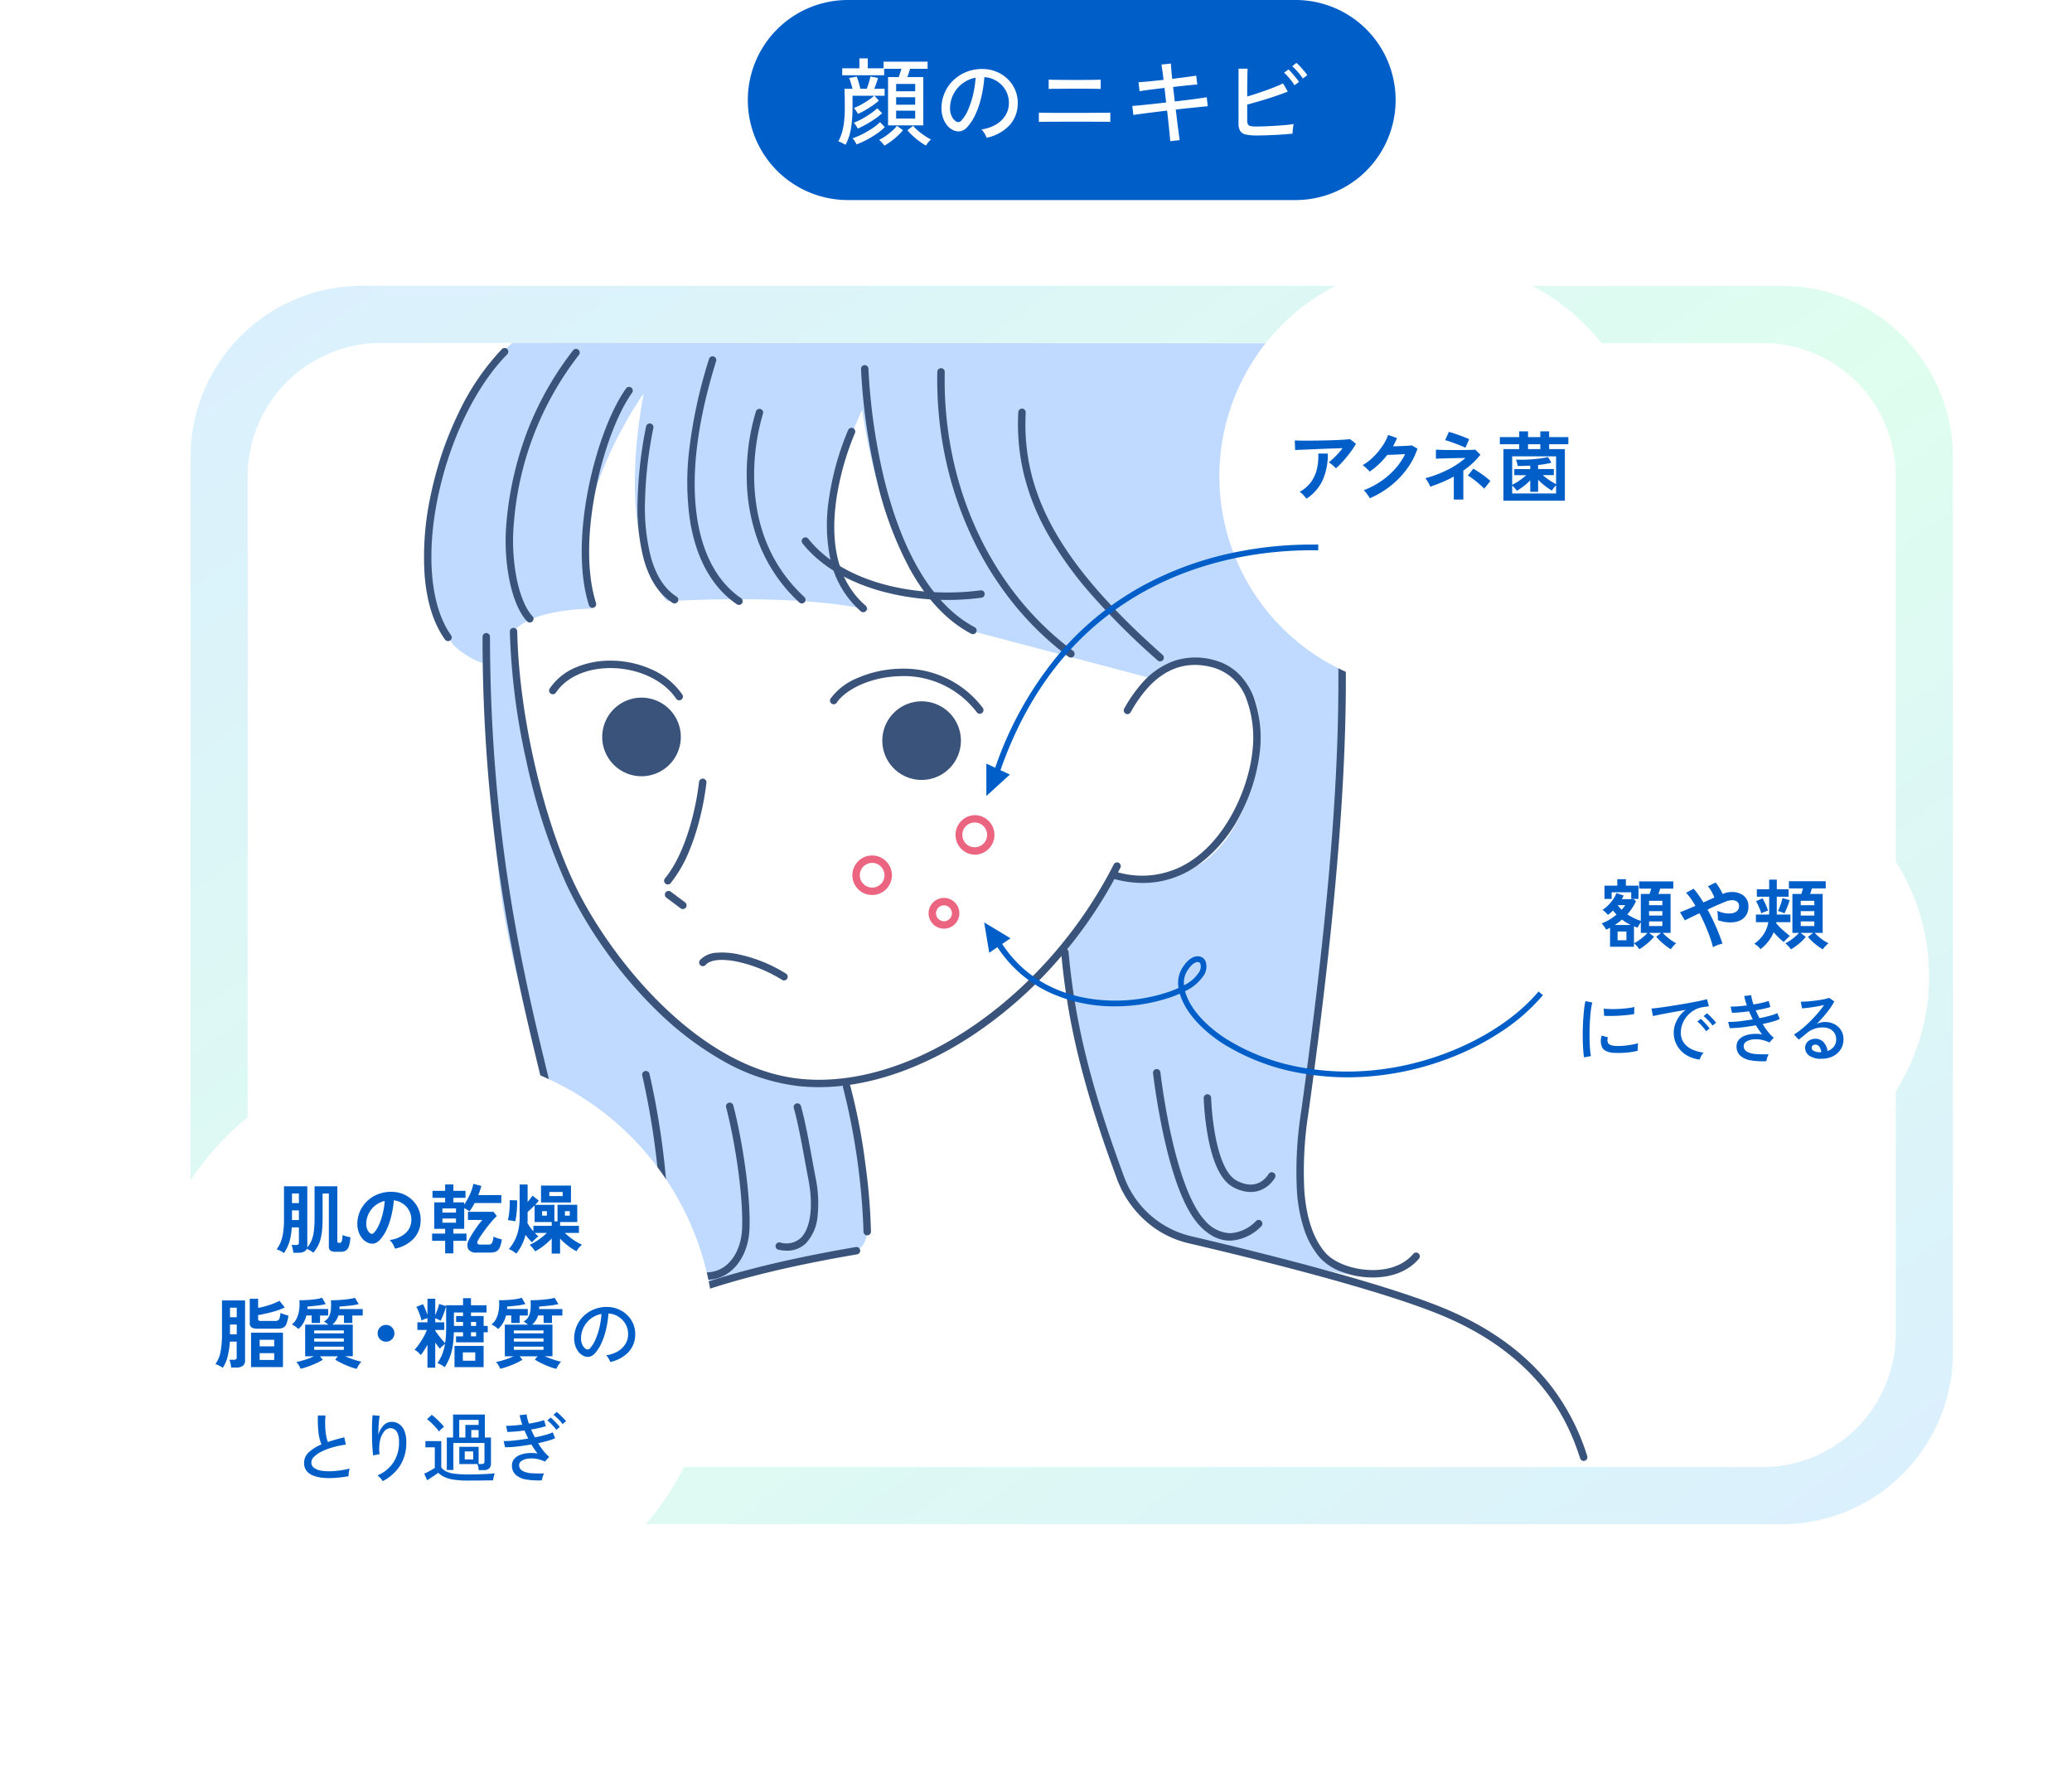
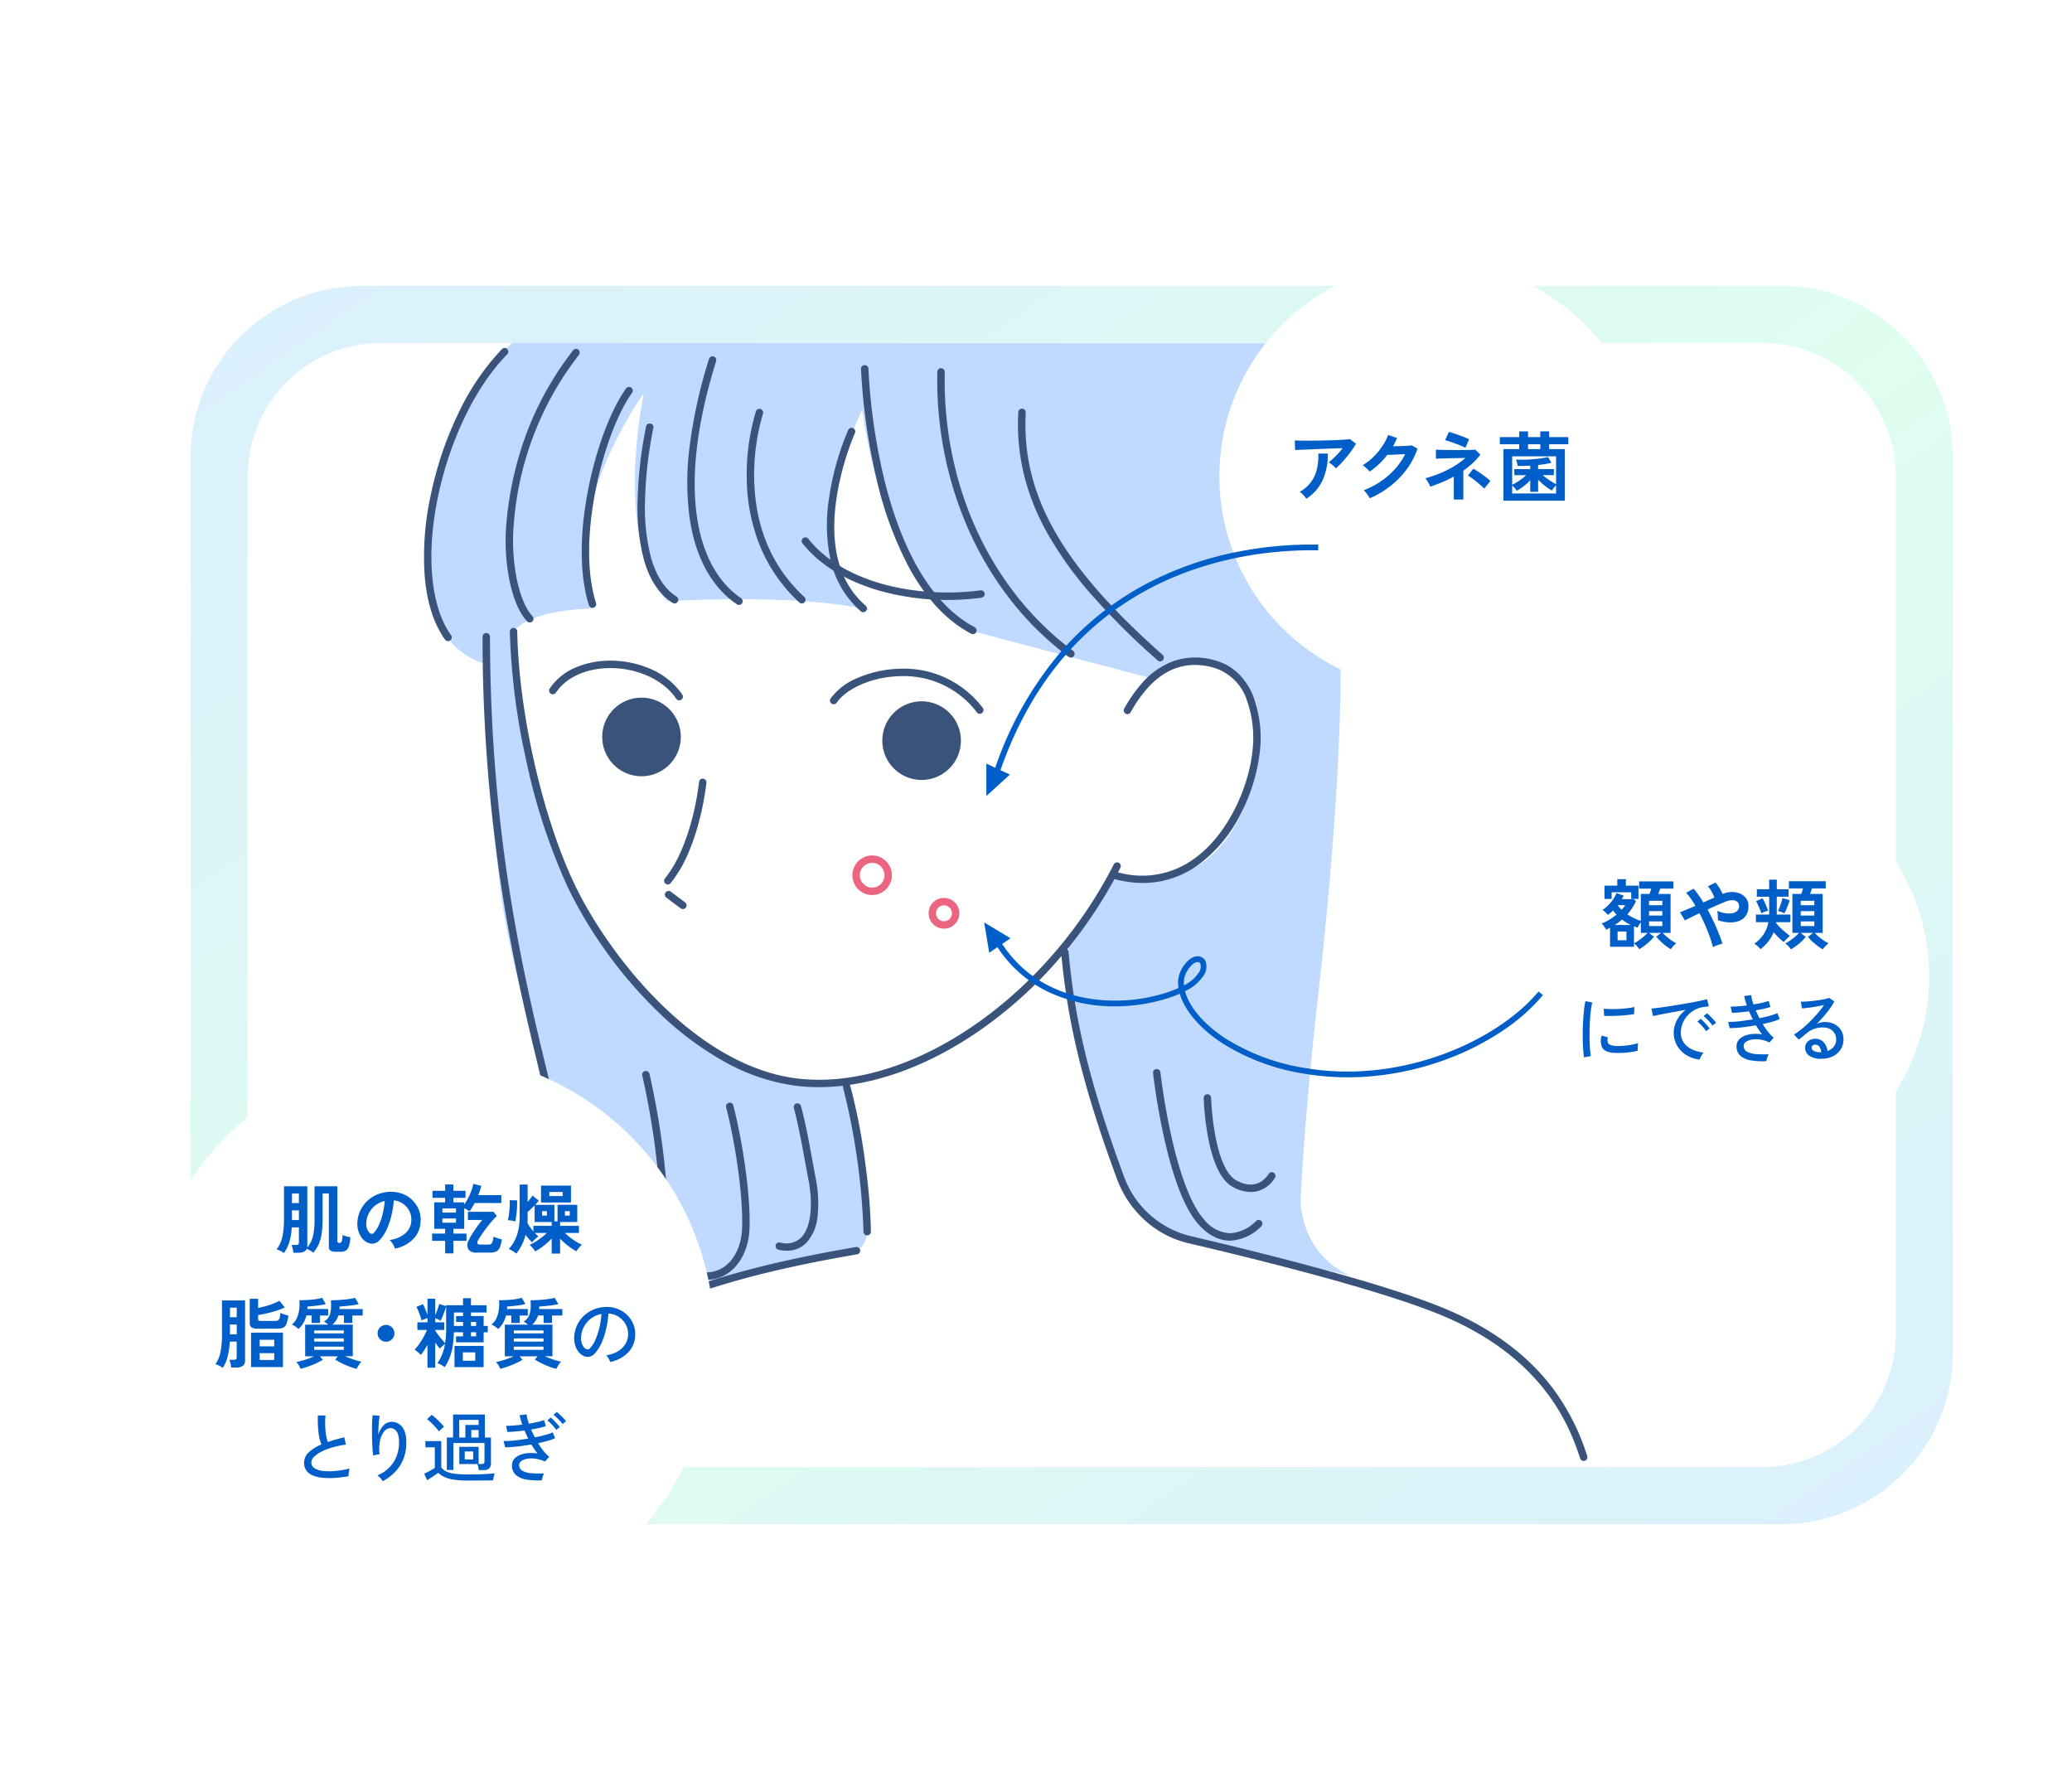
<svg xmlns="http://www.w3.org/2000/svg" width="435" height="371" viewBox="0 0 435 371">
  <defs>
    <linearGradient id="a" x1="0.035" y1="0.035" x2="0.959" y2="0.97" gradientUnits="objectBoundingBox">
      <stop offset="0" stop-color="#48b4f3" />
      <stop offset="0.515" stop-color="#60f9ad" />
      <stop offset="1" stop-color="#48b4f3" />
    </linearGradient>
    <filter id="b" x="31" y="51" width="388" height="278" filterUnits="userSpaceOnUse">
      <feOffset input="SourceAlpha" />
      <feGaussianBlur stdDeviation="7" result="c" />
      <feFlood flood-color="#94b4f2" flood-opacity="0.4" />
      <feComposite operator="in" in2="c" />
      <feComposite in="SourceGraphic" />
    </filter>
    <filter id="d" x="226" y="25" width="150" height="150" filterUnits="userSpaceOnUse">
      <feOffset dy="3" input="SourceAlpha" />
      <feGaussianBlur stdDeviation="10" result="e" />
      <feFlood flood-color="#4591b8" flood-opacity="0.302" />
      <feComposite operator="in" in2="e" />
      <feComposite in="SourceGraphic" />
    </filter>
    <filter id="f" x="285" y="130" width="150" height="150" filterUnits="userSpaceOnUse">
      <feOffset dy="3" input="SourceAlpha" />
      <feGaussianBlur stdDeviation="10" result="g" />
      <feFlood flood-color="#4591b8" flood-opacity="0.259" />
      <feComposite operator="in" in2="g" />
      <feComposite in="SourceGraphic" />
    </filter>
    <filter id="h" x="0" y="191" width="180" height="180" filterUnits="userSpaceOnUse">
      <feOffset dy="3" input="SourceAlpha" />
      <feGaussianBlur stdDeviation="10" result="i" />
      <feFlood flood-color="#4591b8" flood-opacity="0.259" />
      <feComposite operator="in" in2="i" />
      <feComposite in="SourceGraphic" />
    </filter>
  </defs>
  <g transform="translate(-1051 -793)">
-     <path d="M21,0h94a21,21,0,0,1,0,42H21A21,21,0,0,1,21,0Z" transform="translate(1208 793)" fill="#005ec8" />
    <path d="M-39.04-2.68V-12.82h2.24q.14-.4.29-.86t.27-.88h-3.62v1.36h-8.8v-1.46h3.6v-2.08h1.76v2.08h3.32v-1.4h9.24v1.5h-3.68q-.12.4-.27.87t-.29.87h3.34V-2.68ZM-47.96,1.4q-.3-.18-.77-.41a4.892,4.892,0,0,0-.75-.31,9.5,9.5,0,0,0,.76-1.84,13.39,13.39,0,0,0,.45-2.31,27.377,27.377,0,0,0,.15-3.07q0-1.14-.02-2.22t-.04-1.6h1.68q-.12-.48-.32-1.15t-.38-1.11l1.6-.3q.18.48.4,1.25t.36,1.31h1.32a12.423,12.423,0,0,0,.45-1.3q.23-.78.33-1.28l1.6.3q-.14.5-.36,1.14t-.44,1.14h2.18V-8.9H-41.9l.92,1.02A11.4,11.4,0,0,1-42.3-6.84q-.76.52-1.55.98t-1.49.78q-.14-.24-.43-.67a3.253,3.253,0,0,0-.45-.57A12.6,12.6,0,0,0-44.76-7a17.716,17.716,0,0,0,1.52-.92,12.272,12.272,0,0,0,1.28-.98H-46.5v2.28a28.068,28.068,0,0,1-.32,4.58A11.237,11.237,0,0,1-47.96,1.4Zm2.3-.08a2.936,2.936,0,0,0-.22-.43q-.16-.27-.33-.51A1.852,1.852,0,0,0-46.5.04a15.214,15.214,0,0,0,2.03-.86,20.622,20.622,0,0,0,2.07-1.2,10.725,10.725,0,0,0,1.68-1.34l1,1.06a13.039,13.039,0,0,1-1.8,1.45A21.625,21.625,0,0,1-43.61.4,17.331,17.331,0,0,1-45.66,1.32ZM-45.4-2a3.981,3.981,0,0,0-.39-.66,3.343,3.343,0,0,0-.45-.56,14.235,14.235,0,0,0,1.68-.79A20.1,20.1,0,0,0-42.8-5.09a14.185,14.185,0,0,0,1.5-1.17l1.02,1.02a12.671,12.671,0,0,1-1.54,1.22q-.88.6-1.8,1.12T-45.4-2Zm5.6,3.58a6.04,6.04,0,0,0-.51-.63,4.81,4.81,0,0,0-.61-.59,8.579,8.579,0,0,0,1.34-.78A14.347,14.347,0,0,0-38.21-1.5a9.148,9.148,0,0,0,1.05-1.08l1.26.92A13.139,13.139,0,0,1-37.74.14,15.392,15.392,0,0,1-39.8,1.58Zm8.7-.02A15.392,15.392,0,0,1-33.15.13a12.99,12.99,0,0,1-1.83-1.79l1.2-.92a8.937,8.937,0,0,0,1.07,1.05A15.825,15.825,0,0,0-31.35-.5a10.813,10.813,0,0,0,1.33.78,3.587,3.587,0,0,0-.59.62Q-30.94,1.32-31.1,1.56Zm-6.24-5.68h4V-5.76h-4Zm0-2.9h4V-8.58h-4Zm0-2.82h4v-1.54h-4ZM-18.36-.08a3.94,3.94,0,0,0-.43-.91,3.486,3.486,0,0,0-.65-.83,8.367,8.367,0,0,0,3.06-1.04,5.752,5.752,0,0,0,1.95-1.86,4.835,4.835,0,0,0,.75-2.38,5.332,5.332,0,0,0-.33-2.21,5.343,5.343,0,0,0-1.11-1.77,5.558,5.558,0,0,0-1.67-1.21,5.4,5.4,0,0,0-2.03-.51,27.022,27.022,0,0,1-.58,3.92A19.663,19.663,0,0,1-20.59-5.2a10.4,10.4,0,0,1-1.79,2.84,2.692,2.692,0,0,1-1.41.9,2.564,2.564,0,0,1-1.49-.18,3.544,3.544,0,0,1-1.36-1.05,5.149,5.149,0,0,1-.92-1.75,6.24,6.24,0,0,1-.26-2.2,8.311,8.311,0,0,1,.83-3.24,8.017,8.017,0,0,1,1.97-2.55,8.562,8.562,0,0,1,2.84-1.62,8.919,8.919,0,0,1,3.42-.45,7.546,7.546,0,0,1,2.72.66,7.431,7.431,0,0,1,2.26,1.58,6.964,6.964,0,0,1,1.51,2.34,7.021,7.021,0,0,1,.45,2.96,6.678,6.678,0,0,1-1.86,4.4A9.1,9.1,0,0,1-18.36-.08Zm-6.4-3.42a.89.89,0,0,0,.52.13.842.842,0,0,0,.58-.31,7.849,7.849,0,0,0,1.41-2.24A18.336,18.336,0,0,0-21.2-9.1a21.485,21.485,0,0,0,.54-3.58,6.384,6.384,0,0,0-2.7,1.16,6.641,6.641,0,0,0-1.88,2.16,6.466,6.466,0,0,0-.78,2.8,3.94,3.94,0,0,0,.32,1.91A2.563,2.563,0,0,0-24.76-3.5Zm17.38.1V-5.36q.2.02.85.03t1.57.02q.92.01,1.92.01h4.9q.86,0,1.79-.01t1.77-.01q.84,0,1.44-.01t.76-.03V-3.4q-.16-.02-.74-.03T5.47-3.44q-.83,0-1.75-.01T1.93-3.46H-1q-.88,0-1.91.01t-1.99.01q-.96,0-1.64.01T-7.38-3.4Zm2.06-6.92v-1.96q.2.02.9.03l1.62.02q.92.01,1.83.01H1.95q.79,0,1.58-.01t1.36-.02q.57-.01.71-.03v1.96q-.18-.02-.73-.03t-1.31-.02Q2.8-10.38,2-10.38H-.52q-.68,0-1.45.01t-1.48.01q-.71,0-1.22.01T-5.32-10.32ZM20.2.64q-.02-.42-.12-1.42t-.24-2.33q-.14-1.33-.3-2.67-1.36.16-2.71.33t-2.49.32q-1.14.15-1.88.27l-.22-1.9q.66-.04,1.78-.15t2.51-.26q1.39-.15,2.81-.31L19-10.54q-1.56.18-2.98.36t-2.26.34l-.22-1.9q.82-.04,2.27-.18t2.99-.32q-.12-1.02-.24-1.89t-.22-1.31l2-.22q.02.48.09,1.33t.19,1.89l2.91-.38q1.37-.18,2.13-.3l.22,1.88q-.74.02-2.12.17t-2.96.33l.36,3.04q1.38-.16,2.68-.32t2.35-.31q1.05-.15,1.67-.25l.22,1.88q-.52.04-1.59.15l-2.42.25q-1.35.14-2.71.3.16,1.32.32,2.63t.3,2.32q.14,1.01.2,1.47ZM38.38-.56A10.8,10.8,0,0,1,36.1-.75a1.84,1.84,0,0,1-1.2-.74,2.954,2.954,0,0,1-.36-1.61V-14.58h1.9q-.02.56-.04,1.54t-.03,2.12q-.01,1.14-.01,2.18.9-.26,1.93-.6t2.06-.71q1.03-.37,1.95-.74t1.58-.71l1,1.72q-.8.34-1.86.71t-2.23.74q-1.17.37-2.32.7t-2.11.59v3.3a1.89,1.89,0,0,0,.14.82.767.767,0,0,0,.54.38,5.21,5.21,0,0,0,1.18.1q.84,0,1.9-.04t2.16-.11q1.1-.07,2.1-.16t1.74-.21q-.06.24-.12.65t-.09.79q-.03.38-.03.58-1.02.1-2.35.19t-2.68.14Q39.5-.56,38.38-.56Zm9.66-11.96a8.753,8.753,0,0,0-.65-.9q-.39-.48-.81-.93a8.767,8.767,0,0,0-.78-.75l.9-.7a7.7,7.7,0,0,1,.77.75q.45.49.87.99a8.859,8.859,0,0,1,.64.84ZM46.28-11.1a8.593,8.593,0,0,0-.62-.92q-.38-.5-.8-.96a10.155,10.155,0,0,0-.76-.76l.92-.68a8.255,8.255,0,0,1,.74.76q.44.5.85,1.01t.63.85Z" transform="translate(1276.48 822)" fill="#fff" />
    <path d="M36,0H334a36,36,0,0,1,36,36V224a36,36,0,0,1-36,36H36A36,36,0,0,1,0,224V36A36,36,0,0,1,36,0Z" transform="translate(1091 853)" opacity="0.2" fill="url(#a)" />
    <g transform="matrix(1, 0, 0, 1, 1051, 793)" filter="url(#b)">
      <path d="M28,0H318a28,28,0,0,1,28,28V208a28,28,0,0,1-28,28H28A28,28,0,0,1,0,208V28A28,28,0,0,1,28,0Z" transform="translate(52 72)" fill="#fff" />
    </g>
    <path d="M19.466,202.209s1.526,1.86,7.667-3.667c10.218-9.2-6.035-53.267-10.334-78.75-3.311-19.631-3.9-61.241-3.916-52.916,0,1.392-7.489-2.9-7.487-4.967,0,0-5-5.333-4-26C2.467,13.776,18.508,0,18.508,0L182.191.06l6.448,26.834,2.149,16.886c3.991,20.571,0,66.318-3.07,93.336s-3.684,43.6-3.684,43.6c1.228,11.974,10.438,15.045,10.438,15.045l-29.109-6.432c-5.143.111-10.3-2.421-15.467-7.417-12.166-14.667-14.666-55.5-14.666-55.5,4.912-4.912,9.383-14.833,9.383-14.833,22.25,5.75,28.51-14.863,29.5-21,1.25-7.75,3.7-16.383-5-21.5-10.287-6.052-15.75,1.5-15.75,1.5L113.418,60.053C96.224,49.409,92.028,14,92.028,14c-15.165,32.743,1.638,42.165,1.638,42.165-14.328-3.685-42.574-1.945-42.574-1.945s-11.1-10.128-4.959-43.593c0,0-18.426,25.479-10.75,45.128-14.967.488-16.653,5.155-16.653,5.155l-.117.167c1.95,30.75,8.438,59.376,30.7,78.5,22.7,19.5,38.5,15.75,38.5,15.75,2.763,7.675,5.583,26.25,5.583,26.25s.652,8.571-3,9c-3.438.4-11.763,2.552-21.833,5.166-11.3,2.934-18.551,3.194-23.1,5.467a9.07,9.07,0,0,1-11.667,1s-7.333,8-14.333,0" transform="translate(1140 865)" fill="#c0daff" />
    <path d="M82.889,156.241a39.607,39.607,0,0,1-4.243-.224,41.9,41.9,0,0,1-15.859-5.292,66.9,66.9,0,0,1-13.851-10.507A92.858,92.858,0,0,1,37.78,127.1a89.025,89.025,0,0,1-7.756-13.191,127.89,127.89,0,0,1-8.54-26.223,142.877,142.877,0,0,1-3.451-27.094.78.78,0,0,1,1.559-.029c.308,16.82,5.178,38.484,11.843,52.683,7.177,15.292,25.718,38.89,47.378,41.223a38.658,38.658,0,0,0,4.137.219c22.454,0,48.4-18.706,61.885-45.234a.78.78,0,0,1,1.39.706,94.9,94.9,0,0,1-13.543,19.9,89.189,89.189,0,0,1-17,14.968C104.778,152.338,93.3,156.241,82.889,156.241Z" transform="translate(1140 865)" fill="#39537a" />
    <path d="M150.939,113.371a22.888,22.888,0,0,1-5.811-.778.779.779,0,1,1,.4-1.508,18.545,18.545,0,0,0,15.844-2.567c7.46-5.123,11.729-15.287,12.538-22.562a23.671,23.671,0,0,0-1.185-11.08,10.488,10.488,0,0,0-7.139-6.761c-5.241-1.411-9.861.074-13.73,4.413a27.762,27.762,0,0,0-3.473,5,.779.779,0,1,1-1.363-.757,29.312,29.312,0,0,1,3.673-5.278,16.22,16.22,0,0,1,6.856-4.762,14.356,14.356,0,0,1,8.442-.118,11.387,11.387,0,0,1,5.108,2.908A13.787,13.787,0,0,1,174.17,74.3a25.244,25.244,0,0,1,1.286,11.827,37.563,37.563,0,0,1-3.943,12.664A29.724,29.724,0,0,1,162.25,109.8a20.017,20.017,0,0,1-7.725,3.244A19.727,19.727,0,0,1,150.939,113.371Z" transform="translate(1140 865)" fill="#39537a" />
    <path d="M109.945,53.954A52.494,52.494,0,0,1,95.957,52.1c-7.175-2.005-12.882-5.479-16.5-10.045a.78.78,0,0,1,1.221-.969c7.764,9.787,23.76,12.5,36.168,10.854a.779.779,0,1,1,.205,1.545A54.025,54.025,0,0,1,109.945,53.954Z" transform="translate(1140 865)" fill="#39537a" />
-     <path d="M115.623,99.131a4.175,4.175,0,0,1,.825.083,4.152,4.152,0,0,1-.817,8.222,4.152,4.152,0,0,1-.008-8.3Zm.008,6.746a2.6,2.6,0,1,0-.516-.052A2.6,2.6,0,0,0,115.631,105.877Z" transform="translate(1140 865)" fill="#ec6580" />
    <path d="M94.1,107.6a4.151,4.151,0,1,1-4.151,4.151A4.157,4.157,0,0,1,94.1,107.6Zm0,6.744a2.592,2.592,0,1,0-2.592-2.592A2.6,2.6,0,0,0,94.1,114.341Z" transform="translate(1140 865)" fill="#ec6580" />
    <path d="M109.178,116.509a3.228,3.228,0,1,1-3.227,3.228A3.232,3.232,0,0,1,109.178,116.509Zm0,4.9a1.669,1.669,0,1,0-1.668-1.669A1.671,1.671,0,0,0,109.178,121.406Z" transform="translate(1140 865)" fill="#ec6580" />
-     <path d="M75.6,133.835a.776.776,0,0,1-.423-.125,29.544,29.544,0,0,0-9.24-3.782c-3.34-.713-5.817-.474-6.8.657a.78.78,0,0,1-1.178-1.022,5.164,5.164,0,0,1,3.55-1.548,15.926,15.926,0,0,1,4.752.389,31.213,31.213,0,0,1,9.761,4,.78.78,0,0,1-.424,1.434Z" transform="translate(1140 865)" fill="#39537a" />
    <path d="M116.7,77.855a.778.778,0,0,1-.622-.309A19.216,19.216,0,0,0,99.82,69.962c-6.327.189-11.4,2.933-13.141,5.545a.78.78,0,1,1-1.3-.865,13.185,13.185,0,0,1,5.669-4.309A23.523,23.523,0,0,1,99.773,68.4a20.741,20.741,0,0,1,17.545,8.2.78.78,0,0,1-.621,1.25Z" transform="translate(1140 865)" fill="#39537a" />
    <path d="M53.6,75.027a.779.779,0,0,1-.649-.346c-2.614-3.906-8.036-6.427-13.813-6.422-5.008,0-9.28,1.929-11.426,5.149a.779.779,0,0,1-1.3-.865,12.261,12.261,0,0,1,5.472-4.423,18.43,18.43,0,0,1,7.249-1.42,21.031,21.031,0,0,1,8.55,1.789,15.332,15.332,0,0,1,6.56,5.324.78.78,0,0,1-.647,1.213Z" transform="translate(1140 865)" fill="#39537a" />
    <path d="M53.931,82.715a8.25,8.25,0,1,1-8.25-8.25,8.25,8.25,0,0,1,8.25,8.25" transform="translate(1140 865)" fill="#39537a" />
    <path d="M112.736,83.489a8.25,8.25,0,1,1-8.25-8.25,8.25,8.25,0,0,1,8.25,8.25" transform="translate(1140 865)" fill="#39537a" />
    <path d="M5.064,62.6a.778.778,0,0,1-.634-.325c-2.369-3.3-3.806-7.8-4.27-13.35A60.143,60.143,0,0,1,1.41,32.041,75.765,75.765,0,0,1,7.123,15.012,51.184,51.184,0,0,1,16.391,1.278.779.779,0,0,1,17.5,2.372C10.889,9.079,5.444,20.289,2.936,32.359.4,44.575,1.43,55.421,5.7,61.371A.78.78,0,0,1,5.064,62.6Z" transform="translate(1140 865)" fill="#39537a" />
    <path d="M93.063,187.354a.779.779,0,0,1-.779-.779,142.02,142.02,0,0,0-4.3-30.289.78.78,0,0,1,1.5-.422,126.22,126.22,0,0,1,3.225,16.742,122.053,122.053,0,0,1,1.137,13.969A.779.779,0,0,1,93.063,187.354Z" transform="translate(1140 865)" fill="#39537a" />
-     <path d="M199.221,196.2a18.539,18.539,0,0,1-6.374-1.134A11.593,11.593,0,0,1,188.06,192a18,18,0,0,1-3.388-6.272,32.911,32.911,0,0,1-1.391-7.65,80.375,80.375,0,0,1,.9-16.813c10.753-77.595,10.439-118.159-1.2-155.013a.78.78,0,0,1,1.487-.469c5.936,18.8,8.728,37.389,9.055,60.286.345,24.21-2.133,54.528-7.8,95.411a78.907,78.907,0,0,0-.89,16.485c.42,5.733,1.9,10.113,4.405,13.019,1.876,2.177,6.019,3.682,10.072,3.659,3.586-.02,6.562-1.22,8.378-3.377a.779.779,0,1,1,1.193,1c-2.116,2.513-5.512,3.909-9.562,3.932Z" transform="translate(1140 865)" fill="#39537a" />
    <path d="M16.663,203.562q-.98,0-2.018-.091a.78.78,0,0,1,.136-1.553c4.869.426,8.619-.763,11.146-3.532,2.223-2.436,3.553-6.109,3.953-10.916a52.421,52.421,0,0,0-.849-13.3c-1.062-5.886-2.594-12.181-4.367-19.47-2.678-11.009-5.714-23.487-8.133-38.712A346.569,346.569,0,0,1,12.31,61.649a.78.78,0,0,1,1.559,0c.073,42.387,7.146,71.46,12.31,92.688,1.779,7.313,3.316,13.629,4.386,19.562a54.891,54.891,0,0,1,.868,13.7c-.43,5.159-1.9,9.142-4.355,11.838C24.577,202.179,21.079,203.562,16.663,203.562Z" transform="translate(1140 865)" fill="#39537a" />
    <path d="M135.829,66.051a.776.776,0,0,1-.464-.154,63.854,63.854,0,0,1-11.973-11.654,69.989,69.989,0,0,1-8.755-14.382,75.851,75.851,0,0,1-5.287-16.322,79.266,79.266,0,0,1-1.567-17.48.779.779,0,0,1,1.559.033c-.505,23.754,9.57,45.643,26.952,58.554a.78.78,0,0,1-.465,1.405Z" transform="translate(1140 865)" fill="#39537a" />
    <path d="M154.563,66.855a.776.776,0,0,1-.517-.2,152.456,152.456,0,0,1-13.626-13.5,77.905,77.905,0,0,1-9.287-12.782,48.932,48.932,0,0,1-5.149-12.687,44.824,44.824,0,0,1-1.2-13.156.779.779,0,0,1,1.557.081c-.892,17.249,7.434,31.989,28.739,50.876a.78.78,0,0,1-.517,1.363Z" transform="translate(1140 865)" fill="#39537a" />
-     <path d="M35.389,55.613a.78.78,0,0,1-.743-.543c-1.99-6.256-2.025-15.008-.1-24.644C36.233,22,39.254,14,42.431,9.554a.779.779,0,1,1,1.269.906c-3.057,4.28-5.978,12.047-7.623,20.271C34.2,40.112,34.22,48.588,36.132,54.6a.78.78,0,0,1-.743,1.016Z" transform="translate(1140 865)" fill="#39537a" />
+     <path d="M35.389,55.613a.78.78,0,0,1-.743-.543c-1.99-6.256-2.025-15.008-.1-24.644C36.233,22,39.254,14,42.431,9.554a.779.779,0,1,1,1.269.906c-3.057,4.28-5.978,12.047-7.623,20.271C34.2,40.112,34.22,48.588,36.132,54.6a.78.78,0,0,1-.743,1.016" transform="translate(1140 865)" fill="#39537a" />
    <path d="M22.229,58.689a.777.777,0,0,1-.561-.238c-1.561-1.617-2.863-4.6-3.667-8.393a42.794,42.794,0,0,1-.661-12.49,71.3,71.3,0,0,1,4.708-19.92,67.167,67.167,0,0,1,9.268-16.1.779.779,0,0,1,1.233.954,65.775,65.775,0,0,0-13.656,35.21,41.192,41.192,0,0,0,.634,12.022c.733,3.462,1.922,6.245,3.263,7.633a.78.78,0,0,1-.561,1.321Z" transform="translate(1140 865)" fill="#39537a" />
    <path d="M38.793,203.924a17.712,17.712,0,0,1-5.559-.953.78.78,0,1,1,.49-1.48c4.115,1.362,8,1.111,10.931-.706a10.7,10.7,0,0,0,4.845-7.8c.472-3.3.427-9.287-.12-16.01a165.084,165.084,0,0,0-3.551-23.209.78.78,0,0,1,1.519-.351,166.671,166.671,0,0,1,3.586,23.433c.556,6.832.6,12.946.11,16.357a11.913,11.913,0,0,1-11.077,10.669Q39.386,203.924,38.793,203.924Z" transform="translate(1140 865)" fill="#39537a" />
    <path d="M59.394,196.67a9.356,9.356,0,0,1-3.475-.7.78.78,0,0,1,.579-1.448,6.66,6.66,0,0,0,6.314-.413c2.335-1.508,3.822-4.539,3.977-8.108.3-6.817-1.472-18.349-3.352-25.559a.78.78,0,0,1,1.509-.393c1.91,7.322,3.7,19.057,3.4,26.021-.177,4.073-1.93,7.568-4.689,9.35A7.778,7.778,0,0,1,59.394,196.67Z" transform="translate(1140 865)" fill="#39537a" />
    <path d="M76.187,190.569a8.29,8.29,0,0,1-1.719-.189.78.78,0,1,1,.324-1.525,4.52,4.52,0,0,0,4.35-.981c2.04-2,2.645-6.689,1.579-12.232-.275-1.432-.534-2.842-.785-4.205-.716-3.9-1.392-7.577-2.271-10.78a.779.779,0,1,1,1.5-.413c.9,3.268,1.579,6.98,2.3,10.911.25,1.36.508,2.767.783,4.193a25.885,25.885,0,0,1,.407,7.829,9.538,9.538,0,0,1-2.425,5.81A5.6,5.6,0,0,1,76.187,190.569Z" transform="translate(1140 865)" fill="#39537a" />
    <path d="M19.048,232.351a.78.78,0,0,1-.751-.989,36.824,36.824,0,0,1,5.578-11.769,43.6,43.6,0,0,1,8.974-9.1c6.613-5.11,14.657-9.261,24.591-12.689,8.952-3.089,19.825-5.7,33.242-8a.779.779,0,0,1,.262,1.537c-27.68,4.726-44.769,10.821-57.142,20.381-7.316,5.654-11.766,12.027-14,20.056A.78.78,0,0,1,19.048,232.351Z" transform="translate(1140 865)" fill="#39537a" />
    <path d="M243.486,234.715a.78.78,0,0,1-.739-.533c-1.935-5.793-7.074-21.18-29.795-30.333-12.513-5.04-35.469-10.864-52.524-14.863a20.584,20.584,0,0,1-9.18-4.894,22.047,22.047,0,0,1-5.755-8.6c-7.083-19.249-10.365-32.57-11.707-47.514a.78.78,0,1,1,1.553-.139c1.328,14.8,4.585,28.005,11.617,47.115a19.884,19.884,0,0,0,13.827,12.514c17.108,4.011,40.146,9.858,52.75,14.935,9.881,3.981,17.66,9.567,23.121,16.6a47.426,47.426,0,0,1,7.57,14.681.78.78,0,0,1-.739,1.027Z" transform="translate(1140 865)" fill="#39537a" />
    <path d="M3,3.03a.776.776,0,0,1-.467-.156l-3-2.25A.78.78,0,0,1-.624-.468.78.78,0,0,1,.468-.624l3,2.25A.78.78,0,0,1,3,3.03Z" transform="translate(1191.363 980.825)" fill="#39537a" />
    <path d="M169.256,188.465c-2.349,0-4.562-1.123-6.576-3.339-2.882-3.17-5.376-9.509-7.414-18.841-1.5-6.89-2.192-12.955-2.2-13.015a.78.78,0,0,1,1.549-.174c.007.06.687,6.057,2.176,12.87,1.95,8.927,4.385,15.19,7.041,18.112a7.405,7.405,0,0,0,5.423,2.828h.007a8.211,8.211,0,0,0,5.39-2.52.78.78,0,1,1,1.156,1.046,9.73,9.73,0,0,1-6.544,3.033Z" transform="translate(1140 865)" fill="#39537a" />
    <path d="M66.134,55a.776.776,0,0,1-.436-.134c-5.238-3.549-8.658-9.743-9.889-17.914a57.041,57.041,0,0,1-.076-14.812,103.159,103.159,0,0,1,4.132-18.81.78.78,0,0,1,1.489.463c-4.008,12.881-5.355,23.959-4,32.926,1.165,7.729,4.354,13.558,9.222,16.856A.78.78,0,0,1,66.134,55Z" transform="translate(1140 865)" fill="#39537a" />
    <path d="M52.625,54.692a.776.776,0,0,1-.416-.121c-2.83-1.788-4.873-4.89-6.072-9.221a43.821,43.821,0,0,1-1.275-12.331,88.457,88.457,0,0,1,1.784-15.506.779.779,0,0,1,1.521.34A86.767,86.767,0,0,0,46.42,33.072a42.238,42.238,0,0,0,1.222,11.873c1.093,3.94,2.91,6.735,5.4,8.308a.78.78,0,0,1-.417,1.439Z" transform="translate(1140 865)" fill="#39537a" />
    <path d="M92.233,56.534a.776.776,0,0,1-.51-.19,20.18,20.18,0,0,1-6.464-11.28,35.493,35.493,0,0,1-.207-12.485,58.443,58.443,0,0,1,4.014-14.3.779.779,0,0,1,1.421.641h0a57.984,57.984,0,0,0-3.9,13.909c-1.427,10.043.643,17.556,6.153,22.331a.78.78,0,0,1-.511,1.369Z" transform="translate(1140 865)" fill="#39537a" />
    <path d="M79.338,54.691a.777.777,0,0,1-.53-.208,33.361,33.361,0,0,1-8.717-13.049A39.306,39.306,0,0,1,67.774,28.4,45.764,45.764,0,0,1,69.7,14.364a.779.779,0,0,1,1.477.5A45.1,45.1,0,0,0,69.334,28.43c.161,10.2,3.705,18.578,10.534,24.91a.78.78,0,0,1-.53,1.351Z" transform="translate(1140 865)" fill="#39537a" />
    <path d="M115.259,61.14a.776.776,0,0,1-.364-.091c-5.039-2.663-9.391-7.27-12.935-13.692a75.492,75.492,0,0,1-6.878-18.552A127.141,127.141,0,0,1,91.761,5.424a.78.78,0,0,1,1.558-.044A125.474,125.474,0,0,0,96.6,28.464c2.694,11.074,8.181,25.478,19.02,31.207a.78.78,0,0,1-.365,1.469Z" transform="translate(1140 865)" fill="#39537a" />
    <path d="M173.575,178.25a7.844,7.844,0,0,1-3.728-1.046c-2.425-1.306-4.194-4.88-5.258-10.625a57.844,57.844,0,0,1-.883-8.053.779.779,0,0,1,1.558-.042h0a57.366,57.366,0,0,0,.86,7.829c.96,5.172,2.5,8.463,4.461,9.518,1.925,1.036,3.628,1.139,5.063.3a4.894,4.894,0,0,0,1.663-1.632.779.779,0,1,1,1.367.75,6.41,6.41,0,0,1-2.177,2.188A5.632,5.632,0,0,1,173.575,178.25Z" transform="translate(1140 865)" fill="#39537a" />
    <path d="M51.2,113.689a.78.78,0,0,1-.6-1.273c3-3.672,4.79-8.965,5.758-12.759a57.04,57.04,0,0,0,1.4-7.492.779.779,0,0,1,1.551.155,57.441,57.441,0,0,1-1.437,7.7,48.03,48.03,0,0,1-2.277,6.873A26.869,26.869,0,0,1,51.8,113.4.778.778,0,0,1,51.2,113.689Z" transform="translate(1140 865)" fill="#39537a" />
    <path d="M0,0H244.265V234.714H0Z" transform="translate(1140 865)" fill="none" />
    <g transform="matrix(1, 0, 0, 1, 1051, 793)" filter="url(#d)">
      <path d="M45,0A45,45,0,1,1,0,45,45,45,0,0,1,45,0Z" transform="translate(256 52)" fill="#fff" />
    </g>
    <path d="M-19.552-5.68a3.228,3.228,0,0,0-.408-.432q-.264-.24-.552-.464a3.767,3.767,0,0,0-.528-.352q.432-.336.944-.816t1.024-1.04q.512-.56.944-1.12-.88.016-2.024.056T-22.5-9.76q-1.208.048-2.328.1t-1.984.08q-.864.032-1.28.064l-.08-2.016q.528.032,1.448.04t2.064,0q1.144-.008,2.36-.032t2.344-.064q1.128-.04,2.016-.1t1.352-.128l1.264.976a14.066,14.066,0,0,1-.864,1.36q-.512.72-1.1,1.432t-1.168,1.328A13.777,13.777,0,0,1-19.552-5.68ZM-25.728.7a6.185,6.185,0,0,0-.384-.488q-.24-.28-.512-.544a2.614,2.614,0,0,0-.528-.408,7.285,7.285,0,0,0,2.368-2.032,7.552,7.552,0,0,0,1.248-2.72,12.041,12.041,0,0,0,.3-3.28h2a13.148,13.148,0,0,1-1.1,5.608A9.306,9.306,0,0,1-25.728.7Zm13.3-.1a3.856,3.856,0,0,0-.336-.56q-.224-.32-.472-.632a3.482,3.482,0,0,0-.456-.488,17.166,17.166,0,0,0,3.608-1.88,16.425,16.425,0,0,0,2.976-2.6,13.456,13.456,0,0,0,2.1-3.1q-.672.032-1.432.072t-1.384.064q-.624.024-.928.024a16.24,16.24,0,0,1-1.72,1.912,15.464,15.464,0,0,1-1.976,1.592,5.391,5.391,0,0,0-.408-.432q-.264-.256-.544-.512a3.331,3.331,0,0,0-.52-.4,11.408,11.408,0,0,0,2.24-1.72A14.383,14.383,0,0,0-9.808-10.3,11.077,11.077,0,0,0-8.56-12.688l1.856.656q-.192.448-.4.88t-.448.848q.688-.016,1.5-.04t1.48-.064q.672-.04.96-.088l1.2.688A15.386,15.386,0,0,1-4.632-5.536,18.232,18.232,0,0,1-8.088-1.968,19.252,19.252,0,0,1-12.432.608ZM5.216.88V-3.952A24.657,24.657,0,0,1,2.768-2.768Q1.5-2.24.272-1.824A5.263,5.263,0,0,0-.16-2.712,8,8,0,0,0-.752-3.6a24.369,24.369,0,0,0,4.6-1.736,17.613,17.613,0,0,0,3.816-2.52l-1.856.032q-.992.016-1.9.04t-1.576.048q-.664.024-.872.04V-9.6q.256.016.88.04t1.48.032q.856.008,1.776.008T7.36-9.528q.848-.008,1.48-.024T9.728-9.6L10.8-8.544A14.052,14.052,0,0,1,9.16-6.752,17.969,17.969,0,0,1,7.216-5.2V.88ZM7.648-10q-.24-.128-.784-.36t-1.216-.48q-.672-.248-1.28-.456a9.286,9.286,0,0,0-.976-.288l.784-1.744a9.152,9.152,0,0,1,.888.256q.584.192,1.256.432t1.248.472a8.232,8.232,0,0,1,.864.392ZM11.6-1.408q-.256-.272-.7-.672T9.944-2.9q-.52-.416-.992-.76a5.174,5.174,0,0,0-.776-.488L9.3-5.6q.336.176.84.5t1.048.712q.544.384,1,.752a7.08,7.08,0,0,1,.7.624ZM15.632,1.12V-9.712h3.312v-1.024H14.88v-1.5h4.064v-1.2H20.8v1.2h2.576v-1.2h1.856v1.2h4.032v1.5H25.232v1.024h3.3V1.12Zm1.84-3.344a11.559,11.559,0,0,0,1.5-.88A12.447,12.447,0,0,0,20.416-4.24h-2.5V-5.52h3.344v-.72q-.656.032-1.32.056t-1.32.008a5.247,5.247,0,0,0-.144-.7,3.053,3.053,0,0,0-.224-.632q.816.032,1.736.016t1.848-.1q.928-.08,1.744-.192a11.423,11.423,0,0,0,1.408-.272l.72,1.2q-.608.16-1.32.28t-1.48.2v.848h3.312v1.28H23.9A12.253,12.253,0,0,0,25.28-3.184a13.308,13.308,0,0,0,1.408.832v-5.84H17.472Zm0,1.824h9.216V-2.112a3.675,3.675,0,0,0-.5.552q-.248.328-.392.552A13.25,13.25,0,0,1,24.3-2.04a14.332,14.332,0,0,1-1.384-1.24V-.752H21.264V-3.168a11.949,11.949,0,0,1-1.352,1.216,13.143,13.143,0,0,1-1.464.992,5.372,5.372,0,0,0-.424-.552,4.486,4.486,0,0,0-.552-.552ZM20.8-9.712h2.576v-1.024H20.8Z" transform="translate(1351 897)" fill="#005ec8" />
    <path d="M-13213.242,5197.518l-1.137-.385a75.131,75.131,0,0,1,13.84-25,62.377,62.377,0,0,1,18.238-14.583,69.956,69.956,0,0,1,19.224-6.725,79.69,79.69,0,0,1,15.411-1.5q.716,0,1.431.013l-.021,1.2c-.434-.008-.886-.012-1.353-.012C-13163.609,5150.524-13199.021,5155.522-13213.242,5197.518Z" transform="translate(14474 -4242)" fill="#005ec8" />
    <g transform="matrix(1, 0, 0, 1, 1051, 793)" filter="url(#f)">
      <path d="M45,0A45,45,0,1,1,0,45,45,45,0,0,1,45,0Z" transform="translate(315 157)" fill="#fff" />
    </g>
    <path d="M-15.84,1.28a6.685,6.685,0,0,0-.52-.664,3.563,3.563,0,0,0-.6-.568v.72h-5.024v-4q-.208.112-.408.216a3.387,3.387,0,0,1-.424.184,3.361,3.361,0,0,0-.248-.432q-.168-.256-.352-.5a1.607,1.607,0,0,0-.344-.36,8.969,8.969,0,0,0,1.616-.784,13.328,13.328,0,0,0,1.52-1.072q-.192-.208-.376-.424t-.36-.44q-.256.256-.528.488t-.544.424q-.208-.24-.536-.56a2.993,2.993,0,0,0-.616-.48,6.553,6.553,0,0,0,1.168-.936,9.082,9.082,0,0,0,1.072-1.272,5.555,5.555,0,0,0,.7-1.328l1.52.528q-.08.176-.176.368a3.577,3.577,0,0,1-.224.384h2.512l.48.432a12.276,12.276,0,0,1-.808,1.432,11,11,0,0,1-1.016,1.32,11.408,11.408,0,0,0,1.408.8,11.722,11.722,0,0,0,1.424.576V-10.32h1.84l.176-.56.176-.56h-2.544v-1.52H-8.7v1.52h-2.752q-.08.256-.184.552l-.2.568h2.56v8.176h-1.648a10.355,10.355,0,0,0,.84.808,10.973,10.973,0,0,0,1.016.784A8.531,8.531,0,0,0-8.1.032a5.4,5.4,0,0,0-.592.584,6.164,6.164,0,0,0-.528.664A11.089,11.089,0,0,1-10.848.1a11.872,11.872,0,0,1-1.44-1.448l1.024-.8h-2.528l1.04.8A10.516,10.516,0,0,1-14.192.1,11.777,11.777,0,0,1-15.84,1.28ZM-23.152-9.28v-2.784h2.688v-1.36h1.808v1.36h2.64V-9.28h-1.52v-1.392h-4.112V-9.28ZM-16.96.032a6.6,6.6,0,0,0,.976-.576q.528-.368,1.024-.792a8.1,8.1,0,0,0,.832-.808H-15.52V-4.4q-.176.256-.384.592a3.125,3.125,0,0,0-.288.56q-.192-.064-.384-.136t-.384-.136Zm-3.44-.64h1.856V-2.432H-20.4Zm6.608-2.976h2.784V-4.56h-2.784Zm0-2.208h2.784V-6.72h-2.784Zm0-2.16h2.784V-8.88h-2.784Zm-7.184,4.144h3.344a9.944,9.944,0,0,1-1.84-1.136q-.352.3-.728.584T-20.976-3.808Zm1.424-3.2a6.855,6.855,0,0,0,.768-.96h-1.6A7.267,7.267,0,0,0-19.552-7.008ZM-.368.864a21.445,21.445,0,0,0-.648-2.12Q-1.44-2.448-2-3.744T-3.2-6.272q-1.008.464-1.832.872t-1.24.632L-7.3-6.48q.528-.208,1.392-.56t1.856-.784q-.5-.848-.992-1.544a10.365,10.365,0,0,0-.976-1.192l1.568-.864a13.263,13.263,0,0,1,1.032,1.3q.52.736,1.032,1.584l1.2-.536q.592-.264,1.1-.488a7.291,7.291,0,0,0-.344-.808,8.99,8.99,0,0,0-.48-.856,4.008,4.008,0,0,0-.536-.688l1.6-.8a4.549,4.549,0,0,1,.544.688q.288.432.544.888a6.706,6.706,0,0,1,.4.824,5.041,5.041,0,0,1,1.96-.416,4.231,4.231,0,0,1,1.752.352A2.949,2.949,0,0,1,6.608-9.36a2.774,2.774,0,0,1,.464,1.616A3.355,3.355,0,0,1,6.528-5.76,3.061,3.061,0,0,1,5.064-4.648,5.222,5.222,0,0,1,3-4.352,8.192,8.192,0,0,1,.656-4.816a5.861,5.861,0,0,0,0-.616Q.64-5.808.608-6.176a3.644,3.644,0,0,0-.1-.608,6.424,6.424,0,0,0,1.536.48,4.759,4.759,0,0,0,1.5.048,2.114,2.114,0,0,0,1.128-.472A1.335,1.335,0,0,0,5.1-7.792a1.087,1.087,0,0,0-.392-.9,1.643,1.643,0,0,0-1.032-.32,3.614,3.614,0,0,0-1.392.3q-.688.272-1.7.712t-2.1.952Q-.848-5.824-.248-4.544t1.08,2.48q.48,1.2.784,2.176A5.1,5.1,0,0,0,.968.28Q.592.4.232.552A3.648,3.648,0,0,0-.368.864ZM16,1.312a5.31,5.31,0,0,0-.536-.656A6.36,6.36,0,0,0,14.8.032a5.54,5.54,0,0,0,1-.56,12.264,12.264,0,0,0,1.04-.8,8.273,8.273,0,0,0,.84-.816H16.3V-10.32H18.16q.1-.272.192-.576t.176-.592h-2.96v-1.5H23.3v1.5H20.4q-.08.272-.184.584t-.2.584h2.64v8.176H20.992a9.726,9.726,0,0,0,.848.808,11.183,11.183,0,0,0,1.032.784,8.249,8.249,0,0,0,1,.584,8.5,8.5,0,0,0-.656.624,5,5,0,0,0-.544.656A13.172,13.172,0,0,1,21.024.136a10.1,10.1,0,0,1-1.456-1.448l1.088-.832h-2.64l1.1.832A10.1,10.1,0,0,1,17.664.136,12.529,12.529,0,0,1,16,1.312ZM9.6,1.264A3.956,3.956,0,0,0,9.024.648a3.181,3.181,0,0,0-.736-.5A7.7,7.7,0,0,0,10.28-1.888,6.839,6.839,0,0,0,11.248-4.4H8.64V-6h2.768q0-.112.008-.216t.008-.216V-9.744H8.832v-1.568h2.592v-2.016h1.6v2.016H15.5v1.568h-2.48V-6h2.864v1.6H12.9a.583.583,0,0,1-.008.1.583.583,0,0,0-.008.1,11.691,11.691,0,0,0,1.368,1.424q.792.7,1.528,1.264-.32.272-.7.648t-.6.648q-.5-.4-1.056-.944t-1.056-1.12A8.567,8.567,0,0,1,9.6,1.264Zm5.024-7.52a6.191,6.191,0,0,0-.656-.272,5.414,5.414,0,0,0-.7-.208q.176-.352.36-.832t.344-.976a8.18,8.18,0,0,0,.24-.9l1.5.416a8.373,8.373,0,0,1-.28.9q-.184.5-.392.992T14.624-6.256Zm-4.848,0A12.4,12.4,0,0,0,9.3-7.52,13,13,0,0,0,8.672-8.8l1.36-.608a10.91,10.91,0,0,1,.64,1.256,13.334,13.334,0,0,1,.512,1.336,7.113,7.113,0,0,0-.728.256Q10.064-6.4,9.776-6.256Zm8.272,2.672H20.9V-4.56H18.048Zm0-2.208H20.9V-6.72H18.048Zm0-2.16H20.9V-8.88H18.048ZM-27.44,23.984a14.749,14.749,0,0,1-.176-1.544q-.064-.92-.088-2.016t0-2.264q.024-1.168.1-2.288t.184-2.072a14.4,14.4,0,0,1,.272-1.624l1.44.3a11.2,11.2,0,0,0-.28,1.48q-.12.9-.192,1.984t-.1,2.224q-.024,1.144,0,2.208t.1,1.928A12.287,12.287,0,0,0-26,23.712Zm6.288-.944a4.267,4.267,0,0,1-1.76-.424,1.67,1.67,0,0,1-.864-1.08,3.34,3.34,0,0,1,.048-2.112l1.3.352a1.972,1.972,0,0,0-.1.648,1.224,1.224,0,0,0,.12.52q.256.544,1.536.64a10.875,10.875,0,0,0,1.6-.024q.88-.072,1.728-.216a11.033,11.033,0,0,0,1.456-.336,4.265,4.265,0,0,0-.056.472q-.024.312-.032.624t-.008.488a13.34,13.34,0,0,1-1.688.32q-.888.112-1.728.136T-21.152,23.04Zm-2.08-7.776-.08-1.5q.592.064,1.44.08t1.776-.032q.928-.048,1.776-.152a12.8,12.8,0,0,0,1.44-.248l-.048,1.488q-.624.112-1.456.2t-1.728.136q-.9.048-1.712.056T-23.232,15.264Zm20.064,9.184a6.753,6.753,0,0,1-2.824-.96A5.6,5.6,0,0,1-7.912,21.5a5.377,5.377,0,0,1-.7-2.72,5.458,5.458,0,0,1,.272-1.656,6.229,6.229,0,0,1,.84-1.672,6.141,6.141,0,0,1,1.416-1.44l-2.016.36q-1.024.184-1.976.36t-1.7.328q-.752.152-1.184.264l-.336-1.584q.528-.048,1.44-.16t2.048-.288q1.136-.176,2.352-.376t2.352-.408q1.136-.208,2.048-.4t1.44-.336l.384,1.5q-.208.016-.552.064t-.776.112a5.053,5.053,0,0,0-1.736.616A5.815,5.815,0,0,0-5.76,15.264a5.472,5.472,0,0,0-1,1.624,5.078,5.078,0,0,0-.36,1.9,3.547,3.547,0,0,0,.64,2.144,4.353,4.353,0,0,0,1.72,1.384,7.89,7.89,0,0,0,2.408.664,3.83,3.83,0,0,0-.5.736A3.827,3.827,0,0,0-3.168,24.448Zm2.7-7.136a5.86,5.86,0,0,0-.544-.7q-.336-.376-.688-.72a7.709,7.709,0,0,0-.64-.568l.7-.592A6.282,6.282,0,0,1-1,15.3q.376.376.728.76a6.949,6.949,0,0,1,.544.656ZM-1.824,18.5a6.422,6.422,0,0,0-.528-.72q-.32-.384-.664-.736a6.4,6.4,0,0,0-.632-.576l.7-.576a7.819,7.819,0,0,1,.624.584q.368.376.712.776t.536.672Zm12.672,6.288a15.083,15.083,0,0,1-3.24-.168,4.457,4.457,0,0,1-2.224-.96,2.535,2.535,0,0,1-.808-2.008,2.029,2.029,0,0,1,.448-1.32,2.971,2.971,0,0,1,1.208-.864,5.789,5.789,0,0,1,1.728-.392,8.393,8.393,0,0,1,1.992.08,9.249,9.249,0,0,1-.672-.9q-.32-.488-.64-1-1.024.176-2.048.32t-1.92.208q-.9.064-1.536.064l-.32-1.312q.592.016,1.416-.04T6.024,16.3q.968-.128,1.96-.288-.208-.416-.408-.848T7.2,14.32q-.992.128-1.936.216t-1.648.088l-.288-1.3A15.325,15.325,0,0,0,4.9,13.272q.9-.072,1.84-.184a13.359,13.359,0,0,1-.56-1.984l1.472-.176a5.539,5.539,0,0,0,.16.888q.128.5.32,1.064.96-.16,1.8-.352a10.549,10.549,0,0,0,1.384-.4l.368,1.28q-.528.176-1.336.36t-1.752.344q.176.4.376.816t.408.832q1.216-.24,2.224-.52a9.588,9.588,0,0,0,1.536-.536l.5,1.232a8.973,8.973,0,0,1-1.5.544q-.952.272-2.072.5a13.533,13.533,0,0,0,1.1,1.624,8.3,8.3,0,0,0,1.216,1.256l-.9,1.008a6.424,6.424,0,0,0-1.944-.616,5.608,5.608,0,0,0-1.744,0,2.968,2.968,0,0,0-1.248.48,1.014,1.014,0,0,0-.472.84,1.327,1.327,0,0,0,.7,1.224,4.517,4.517,0,0,0,1.9.5,21.456,21.456,0,0,0,2.648.032,3.209,3.209,0,0,0-.312.736A4.39,4.39,0,0,0,10.848,24.784Zm11.584-.512a4.241,4.241,0,0,1-2.616-.656A1.982,1.982,0,0,1,18.976,22a1.761,1.761,0,0,1,.3-1.04,1.929,1.929,0,0,1,.8-.656,2.5,2.5,0,0,1,1.04-.224,2.271,2.271,0,0,1,1.736.728,3.148,3.148,0,0,1,.808,1.848,2.874,2.874,0,0,0,1.3-.872,2.336,2.336,0,0,0,.528-1.576,2.364,2.364,0,0,0-1.3-2.176,2.98,2.98,0,0,0-1.408-.32,5.152,5.152,0,0,0-3.488,1.2q-.288.256-.768.648t-.9.7l-.992-1.072a13.7,13.7,0,0,0,1.616-1.152q.864-.7,1.72-1.552T21.6,14.736a19.733,19.733,0,0,0,1.344-1.744q-.672.16-1.536.312t-1.688.256q-.824.1-1.4.136l-.256-1.408q.432.016,1.08-.024t1.376-.12q.728-.08,1.424-.184t1.248-.232a5.011,5.011,0,0,0,.808-.24l1.1.752a11.831,11.831,0,0,1-.952,1.528q-.584.808-1.288,1.624T21.408,16.96a4.311,4.311,0,0,1,.816-.288,3.559,3.559,0,0,1,.864-.112,4.329,4.329,0,0,1,2.048.464,3.453,3.453,0,0,1,1.888,3.184A3.813,3.813,0,0,1,26.44,22.3a4.057,4.057,0,0,1-1.616,1.448A5.182,5.182,0,0,1,22.432,24.272Zm-.272-1.36h.192a2.118,2.118,0,0,0-.384-1.152,1.021,1.021,0,0,0-.848-.448.873.873,0,0,0-.552.168.581.581,0,0,0-.216.488.755.755,0,0,0,.416.656A2.985,2.985,0,0,0,22.16,22.912Z" transform="translate(1411 991)" fill="#005ec8" />
    <g transform="matrix(1, 0, 0, 1, 1051, 793)" filter="url(#h)">
      <path d="M60,0A60,60,0,1,1,0,60,60,60,0,0,1,60,0Z" transform="translate(30 218)" fill="#fff" />
    </g>
    <path d="M-30.384,1.072q-.176-.128-.464-.3t-.584-.3a2.719,2.719,0,0,0-.5-.184,6.289,6.289,0,0,0,.856-1.5,8.778,8.778,0,0,0,.52-2.008,18.859,18.859,0,0,0,.176-2.768v-6.96h4.9v12.4a2.288,2.288,0,0,1-.048.48,5.585,5.585,0,0,0,.872-1.368,7.37,7.37,0,0,0,.52-1.888,19.083,19.083,0,0,0,.176-2.856v-6.768h4.784V-1.392q0,.336.416.336a.5.5,0,0,0,.368-.128,1.024,1.024,0,0,0,.208-.488A6.58,6.58,0,0,0-18.08-2.72a5.367,5.367,0,0,0,.784.28,7.13,7.13,0,0,0,.864.184,7.165,7.165,0,0,1-.32,1.9,1.682,1.682,0,0,1-.648.9A1.959,1.959,0,0,1-18.432.8H-19.52A1.958,1.958,0,0,1-20.608.56a.88.88,0,0,1-.352-.784v-11.2h-1.312v5.248a23.888,23.888,0,0,1-.12,2.576,11.122,11.122,0,0,1-.36,1.9A6.71,6.71,0,0,1-23.36-.24a9.345,9.345,0,0,1-.864,1.248,3.876,3.876,0,0,0-.64-.456A5.374,5.374,0,0,0-25.6.176q-.352.832-1.76.832h-1.056a4.461,4.461,0,0,0-.136-.856A4.788,4.788,0,0,0-28.8-.624h.976a.692.692,0,0,0,.44-.112.519.519,0,0,0,.136-.416V-4.32h-1.5a13.162,13.162,0,0,1-.5,3.04A8.856,8.856,0,0,1-30.384,1.072Zm1.68-6.928h1.456V-7.888H-28.7Zm0-3.568h1.456v-2H-28.7ZM-7.088.144a3.077,3.077,0,0,0-.24-.608,5.216,5.216,0,0,0-.408-.68,3.448,3.448,0,0,0-.456-.536A6.019,6.019,0,0,0-4.856-3.112,3.7,3.7,0,0,0-3.648-5.7,3.944,3.944,0,0,0-4.08-7.808a4.128,4.128,0,0,0-1.352-1.5A4.122,4.122,0,0,0-7.312-10a22.437,22.437,0,0,1-.48,3.04,15.92,15.92,0,0,1-.952,2.912,8.4,8.4,0,0,1-1.464,2.3,2.424,2.424,0,0,1-1.272.816,2.282,2.282,0,0,1-1.3-.176,3.113,3.113,0,0,1-1.184-.912,4.41,4.41,0,0,1-.784-1.48,5.166,5.166,0,0,1-.224-1.832,6.672,6.672,0,0,1,.688-2.664,6.7,6.7,0,0,1,1.632-2.088A7,7,0,0,1-10.3-11.408a7.531,7.531,0,0,1,2.832-.368,6.368,6.368,0,0,1,2.288.544A5.967,5.967,0,0,1-3.3-9.912,5.956,5.956,0,0,1-2.056-7.968,5.539,5.539,0,0,1-1.7-5.552,5.518,5.518,0,0,1-3.232-1.88,7.453,7.453,0,0,1-7.088.144Zm-5.2-3.232a.617.617,0,0,0,.368.128.553.553,0,0,0,.384-.192,5.646,5.646,0,0,0,1.064-1.632,13.265,13.265,0,0,0,.816-2.384,15.859,15.859,0,0,0,.424-2.7,4.937,4.937,0,0,0-1.96.928A4.955,4.955,0,0,0-12.544-7.32a5.083,5.083,0,0,0-.56,2.088,3.014,3.014,0,0,0,.2,1.3A1.975,1.975,0,0,0-12.288-3.088ZM3.456,1.136V-1.5H.72v-1.52H3.456v-.992H1.168V-9.568H3.456v-.96H.8V-12H3.456v-1.328H5.184V-12H7.728v1.472H5.184v.96H7.456v.48a14.475,14.475,0,0,0,1.168-2.1,10.309,10.309,0,0,0,.752-2.272l1.68.432a17.793,17.793,0,0,1-.64,1.936h4.832v1.664h-5.6A14.334,14.334,0,0,1,8.56-7.68a3.866,3.866,0,0,0-.5-.344q-.312-.184-.6-.328v4.336H5.184v.992H7.936V-1.5H5.184v2.64Zm6.608-.16A1.949,1.949,0,0,1,8.344.312,2.031,2.031,0,0,1,8.4-1.616a7.153,7.153,0,0,1,.48-.912q.336-.56.76-1.192T10.5-4.928q.432-.576.768-.96H8.24v-1.7h5.376l.688.88a14.819,14.819,0,0,0-1.08,1.144q-.6.7-1.176,1.464t-1.032,1.44a11.527,11.527,0,0,0-.664,1.072q-.448.88.512.88h1.648a.84.84,0,0,0,.784-.344,3.563,3.563,0,0,0,.3-1.336,3.907,3.907,0,0,0,.5.216q.328.12.68.216t.576.16a6.12,6.12,0,0,1-.448,1.72,1.663,1.663,0,0,1-.752.824,2.726,2.726,0,0,1-1.184.224ZM2.88-5.3H5.728v-.88H2.88Zm0-2.128H5.728v-.864H2.88ZM18.4,1.184a6.958,6.958,0,0,0-.776-.552A3.314,3.314,0,0,0,16.816.24a8.871,8.871,0,0,0,1.7-2.9,11.529,11.529,0,0,0,.576-3.848v-6.816h1.68v3.664q.32-.368.592-.72t.448-.608l1.3,1.056q-.16.208-.344.424t-.408.456h4.032v3.472h.656V-9.056h4.144V-5.44h-3.6v.8h3.952v1.488h-2.96a14.871,14.871,0,0,0,1.68,1.368,10.678,10.678,0,0,0,1.92,1.1,5.554,5.554,0,0,0-.856.912,5.452,5.452,0,0,0-.312.464A12.11,12.11,0,0,1,29.216-.488a14.251,14.251,0,0,1-1.632-1.48V1.184h-1.76V-1.984a14.641,14.641,0,0,1-1.656,1.5A12.676,12.676,0,0,1,22.352.72a4.677,4.677,0,0,0-.32-.464q-.208-.272-.44-.52a4.383,4.383,0,0,0-.408-.392A10.63,10.63,0,0,0,23.12-1.768a15.379,15.379,0,0,0,1.7-1.384H22.272q.208.208.4.392t.368.344a2.624,2.624,0,0,0-.44.328q-.264.232-.512.48a4.265,4.265,0,0,0-.392.44,13.452,13.452,0,0,1-1.36-1.584,10.257,10.257,0,0,1-.776,2.1A11.163,11.163,0,0,1,18.4,1.184ZM23.584-9.552V-13.1h6.288v3.552Zm-1.6,6.08V-4.64h3.84v-.8H22.24v-3.5q-.352.352-.728.712t-.744.664v1.7q0,.312-.032.632a6.726,6.726,0,0,0,.56.888Q21.632-3.888,21.984-3.472ZM18.192-5.584q-.352-.08-.8-.16a4.47,4.47,0,0,0-.768-.08,10.11,10.11,0,0,0,.24-1.312q.1-.768.136-1.552a12.7,12.7,0,0,0,.008-1.344L18.56-10a14.483,14.483,0,0,1-.016,1.512Q18.5-7.68,18.4-6.912T18.192-5.584ZM25.328-10.9h2.8v-.848h-2.8Zm-1.52,4.112h1.008v-.944H23.808Zm4.8,0h1.008v-.944H28.608Zm-71.84,31.952a5.137,5.137,0,0,0-.472-.3q-.3-.168-.584-.3a1.871,1.871,0,0,0-.5-.168,6.216,6.216,0,0,0,1.072-2.5,19.476,19.476,0,0,0,.32-3.92v-6.96h4.848V23.552a1.417,1.417,0,0,1-.464,1.192,2.281,2.281,0,0,1-1.408.36h-1.04a6.129,6.129,0,0,0-.144-.848,4.989,4.989,0,0,0-.24-.784h.96a.687.687,0,0,0,.448-.112.538.538,0,0,0,.128-.416v-3.28h-1.44a16.665,16.665,0,0,1-.472,3.152A7.662,7.662,0,0,1-43.232,25.168Zm5.936-.16V17.776h6.7v7.232Zm1.36-8.064a2.2,2.2,0,0,1-1.264-.272,1.06,1.06,0,0,1-.368-.912V10.672h1.76v1.92q.736-.144,1.544-.368t1.568-.512a9.721,9.721,0,0,0,1.352-.624l1.136,1.392a12.125,12.125,0,0,1-1.664.664q-.96.312-1.984.552t-1.952.4v.816a.406.406,0,0,0,.112.312.653.653,0,0,0,.432.1h3.008a1.266,1.266,0,0,0,.624-.128.8.8,0,0,0,.336-.488,5.557,5.557,0,0,0,.176-1.08,5.662,5.662,0,0,0,.792.32q.52.176.872.272a7.042,7.042,0,0,1-.416,1.728,1.433,1.433,0,0,1-.7.792,2.94,2.94,0,0,1-1.184.2Zm.448,6.576h3.056V22.08h-3.056Zm0-2.864h3.056V19.28h-3.056Zm-6.224-2.528H-40.3V16.08h-1.408Zm0-3.584H-40.3v-2h-1.408ZM-15.1,25.376a9.921,9.921,0,0,1-1.456-.44q-.832-.312-1.648-.712a15.269,15.269,0,0,1-1.424-.784l.576-.7h-3.776l.592.736a12.014,12.014,0,0,1-1.36.72q-.8.368-1.672.68a15,15,0,0,1-1.624.488,4.384,4.384,0,0,0-.376-.736,3.715,3.715,0,0,0-.52-.688q.464-.08,1.112-.256t1.336-.424q.688-.248,1.264-.52h-1.856V16.1h4.864q-.224-.192-.488-.376a4.973,4.973,0,0,0-.44-.28,2.5,2.5,0,0,0,1.08-1.088,4.175,4.175,0,0,0,.392-1.536,13.229,13.229,0,0,0,0-1.84q.56,0,1.272-.032t1.448-.1q.736-.072,1.352-.168a5.368,5.368,0,0,0,.968-.224l.8,1.328a11,11,0,0,1-1.3.248q-.76.1-1.5.168t-1.232.1q0,.128-.008.264t-.008.264h4.88v1.36h-2.176v1.568h-1.76V14.176H-18.96a4.078,4.078,0,0,1-1.248,1.92h4.272v6.64h-1.616q.816.352,1.768.68a11.549,11.549,0,0,0,1.656.456,4.429,4.429,0,0,0-.552.712A4.376,4.376,0,0,0-15.1,25.376Zm-12.24-8.352a4.191,4.191,0,0,0-.64-.528,3.852,3.852,0,0,0-.752-.432,3.44,3.44,0,0,0,1.048-1.336,6.281,6.281,0,0,0,.5-1.808,8.481,8.481,0,0,0,.032-1.944q.944,0,1.888-.064t1.712-.184a5.679,5.679,0,0,0,1.168-.28l.768,1.328a11.555,11.555,0,0,1-1.24.248q-.7.1-1.384.168t-1.216.1v.264a2.127,2.127,0,0,1-.016.264H-21.1v1.36h-1.712v1.568h-1.76V14.176h-1.1a5.871,5.871,0,0,1-.664,1.624A5.235,5.235,0,0,1-27.344,17.024Zm3.3,4.368h6.224V20.72h-6.224Zm0-1.728h6.224v-.672h-6.224Zm0-1.728h6.224v-.624h-6.224ZM-8.96,19.68a1.7,1.7,0,0,1-1.248-.512,1.7,1.7,0,0,1-.512-1.248,1.7,1.7,0,0,1,.512-1.248A1.7,1.7,0,0,1-8.96,16.16a1.7,1.7,0,0,1,1.248.512A1.7,1.7,0,0,1-7.2,17.92a1.7,1.7,0,0,1-.512,1.248A1.7,1.7,0,0,1-8.96,19.68Zm8.7,5.456V20.32q-.368.672-.736,1.24a10.5,10.5,0,0,1-.656.92,2.529,2.529,0,0,0-.344-.376q-.232-.216-.5-.424a3.365,3.365,0,0,0-.472-.32,9.965,9.965,0,0,0,.936-1.152A16.5,16.5,0,0,0-1.1,18.736a12.208,12.208,0,0,0,.728-1.52h-2v-1.6H-.256v-.88a5.732,5.732,0,0,0-.68.232,4.655,4.655,0,0,0-.568.264,8.208,8.208,0,0,0-.264-.928q-.184-.544-.4-1.072a5.943,5.943,0,0,0-.424-.864l1.392-.56a8.061,8.061,0,0,1,.48,1.024q.272.672.464,1.248V10.656H1.376v3.456q.24-.544.48-1.216a8.791,8.791,0,0,0,.336-1.136l1.472.448v-.176H7.216V10.544H8.88v1.488h3.264v1.52H8.88v.736h2.656v2.08H12.4V17.7h-.864v2.112H5.744V18.56H7.216V17.7H5.28a21.96,21.96,0,0,1-.224,2.832,11.509,11.509,0,0,1-.6,2.344,12.125,12.125,0,0,1-1.08,2.152,4.817,4.817,0,0,0-.72-.472,5.33,5.33,0,0,0-.816-.376,9.5,9.5,0,0,0,1.584-4.048q-.256.208-.584.5a3.434,3.434,0,0,0-.488.52q-.432-.512-.976-1.3v5.28Zm5.68-.112V20.56h6.112v4.464ZM3.44,19.968A12.633,12.633,0,0,0,3.616,18.5q.048-.76.048-1.592V12.256q-.1.384-.312.984T2.9,14.408a7.444,7.444,0,0,1-.408.872A5.667,5.667,0,0,0,1.968,15a6.21,6.21,0,0,0-.592-.248v.864h1.9v1.6h-1.9v.144q.272.416.64.912t.752.944Q3.152,19.664,3.44,19.968Zm3.728,3.7H9.776V21.92H7.168ZM5.3,16.368h1.92v-.832H5.76V14.288H7.216v-.736H5.3ZM8.88,18.56H9.952V17.7H8.88Zm0-2.192H9.952v-.832H8.88Zm17.936,9.008a9.921,9.921,0,0,1-1.456-.44q-.832-.312-1.648-.712a15.269,15.269,0,0,1-1.424-.784l.576-.7H19.088l.592.736a12.014,12.014,0,0,1-1.36.72q-.8.368-1.672.68a15,15,0,0,1-1.624.488,4.384,4.384,0,0,0-.376-.736,3.715,3.715,0,0,0-.52-.688q.464-.08,1.112-.256t1.336-.424q.688-.248,1.264-.52H15.984V16.1h4.864q-.224-.192-.488-.376a4.973,4.973,0,0,0-.44-.28A2.5,2.5,0,0,0,21,14.352a4.175,4.175,0,0,0,.392-1.536,13.229,13.229,0,0,0,0-1.84q.56,0,1.272-.032t1.448-.1q.736-.072,1.352-.168a5.368,5.368,0,0,0,.968-.224l.8,1.328a11,11,0,0,1-1.3.248q-.76.1-1.5.168t-1.232.1q0,.128-.008.264t-.008.264h4.88v1.36H25.888v1.568h-1.76V14.176H22.96a4.078,4.078,0,0,1-1.248,1.92h4.272v6.64H24.368q.816.352,1.768.68a11.549,11.549,0,0,0,1.656.456,4.429,4.429,0,0,0-.552.712A4.376,4.376,0,0,0,26.816,25.376Zm-12.24-8.352a4.191,4.191,0,0,0-.64-.528,3.852,3.852,0,0,0-.752-.432,3.44,3.44,0,0,0,1.048-1.336,6.281,6.281,0,0,0,.5-1.808,8.481,8.481,0,0,0,.032-1.944q.944,0,1.888-.064t1.712-.184a5.679,5.679,0,0,0,1.168-.28l.768,1.328a11.555,11.555,0,0,1-1.24.248q-.7.1-1.384.168t-1.216.1v.264a2.127,2.127,0,0,1-.016.264h4.368v1.36H19.1v1.568h-1.76V14.176h-1.1a5.871,5.871,0,0,1-.664,1.624A5.235,5.235,0,0,1,14.576,17.024Zm3.3,4.368H24.1V20.72H17.872Zm0-1.728H24.1v-.672H17.872Zm0-1.728H24.1v-.624H17.872Zm20.24,6a3.152,3.152,0,0,0-.344-.728,2.789,2.789,0,0,0-.52-.664,6.693,6.693,0,0,0,2.448-.832,4.6,4.6,0,0,0,1.56-1.488,3.868,3.868,0,0,0,.6-1.9A4.229,4.229,0,0,0,40.7,15.136a4.446,4.446,0,0,0-1.336-.968,4.316,4.316,0,0,0-1.624-.408A21.617,21.617,0,0,1,37.28,16.9a15.731,15.731,0,0,1-.952,2.944A8.324,8.324,0,0,1,34.9,22.112a2.154,2.154,0,0,1-1.128.72,2.051,2.051,0,0,1-1.192-.144,2.835,2.835,0,0,1-1.088-.84,4.119,4.119,0,0,1-.736-1.4,4.992,4.992,0,0,1-.208-1.76,6.649,6.649,0,0,1,.664-2.592,6.414,6.414,0,0,1,1.576-2.04,6.849,6.849,0,0,1,2.272-1.3,7.135,7.135,0,0,1,2.736-.36,6.036,6.036,0,0,1,2.176.528,5.945,5.945,0,0,1,1.808,1.264,5.516,5.516,0,0,1,1.568,4.24,5.342,5.342,0,0,1-1.488,3.52A7.283,7.283,0,0,1,38.112,23.936ZM32.992,21.2a.712.712,0,0,0,.416.1.674.674,0,0,0,.464-.248A6.279,6.279,0,0,0,35,19.264a14.669,14.669,0,0,0,.84-2.544,17.188,17.188,0,0,0,.432-2.864,5.107,5.107,0,0,0-2.16.928,5.313,5.313,0,0,0-1.5,1.728,5.173,5.173,0,0,0-.624,2.24,3.152,3.152,0,0,0,.256,1.528A2.05,2.05,0,0,0,32.992,21.2ZM-16.832,47.92a26.776,26.776,0,0,1-2.8.352,15.484,15.484,0,0,1-2.544-.016,7.461,7.461,0,0,1-2.08-.472,3.238,3.238,0,0,1-1.4-1.016,2.652,2.652,0,0,1-.5-1.664,2.962,2.962,0,0,1,1-2.224,8.7,8.7,0,0,1,2.648-1.632,8.862,8.862,0,0,1-.624-2.5,23.355,23.355,0,0,1-.128-3.576h1.6a16.068,16.068,0,0,0-.072,1.992,15.37,15.37,0,0,0,.168,1.984,8.406,8.406,0,0,0,.384,1.592q.8-.272,1.672-.52t1.784-.472l.336,1.536a19.18,19.18,0,0,0-2.752.568,13.529,13.529,0,0,0-2.32.88,5.973,5.973,0,0,0-1.592,1.1,1.727,1.727,0,0,0-.584,1.2,1.371,1.371,0,0,0,.648,1.192,4.07,4.07,0,0,0,1.776.584,12.1,12.1,0,0,0,2.576.016,21.023,21.023,0,0,0,3.048-.512,3.763,3.763,0,0,0-.176.792A6.511,6.511,0,0,0-16.832,47.92Zm7.184,1.04a3.924,3.924,0,0,0-.5-.656,4.044,4.044,0,0,0-.608-.56,7.343,7.343,0,0,0,3.336-2.7,7.563,7.563,0,0,0,1.192-4.288A4.728,4.728,0,0,0-6.5,38.968a1.83,1.83,0,0,0-.72-.912,1.625,1.625,0,0,0-.992-.216,1.739,1.739,0,0,0-1.168.728,4.562,4.562,0,0,0-.84,1.888,8.426,8.426,0,0,0-.088,2.856,2.492,2.492,0,0,0-.432.056q-.288.056-.544.112a2.249,2.249,0,0,0-.368.1q-.08-.576-.144-1.44T-11.88,40.3q-.024-.984-.024-1.968t.032-1.832q.032-.848.1-1.392l1.5.144a9.536,9.536,0,0,0-.168,1.088q-.072.672-.1,1.44t-.048,1.472A4.729,4.729,0,0,1-9.536,37.32a2.268,2.268,0,0,1,1.6-.808,2.78,2.78,0,0,1,1.632.4,3.049,3.049,0,0,1,1.168,1.4,5.934,5.934,0,0,1,.432,2.44,8.925,8.925,0,0,1-1.3,4.936A9.606,9.606,0,0,1-9.648,48.96Zm20.16-2.32a3.809,3.809,0,0,0-.112-.68,3.477,3.477,0,0,0-.192-.6H6.432V41.744H10.48V45.36h.64q.592,0,.592-.512v-3.9H5.184v5.664H3.808V39.792H5.12V34.976h6.672v4.816h1.28v5.44a1.379,1.379,0,0,1-.376,1.056,1.757,1.757,0,0,1-1.224.352ZM8.224,48.832a20.156,20.156,0,0,1-2.816-.168,7.631,7.631,0,0,1-1.984-.528A4.962,4.962,0,0,1,2,47.2q-.272.208-.7.5t-.872.576q-.44.288-.744.5l-.624-1.392q.272-.112.7-.328T.6,46.592q.424-.24.68-.416v-4.32H-.688v-1.3H2.64v5.5a2.769,2.769,0,0,0,1.088.888,5.888,5.888,0,0,0,1.792.464,22.636,22.636,0,0,0,2.7.136q1.936,0,3.32-.064t2.328-.176a3.553,3.553,0,0,0-.128.408q-.08.3-.144.6a4.419,4.419,0,0,0-.08.48q-.4,0-1.032.008l-1.368.016q-.736.008-1.488.008Zm-1.808-9.04H7.7v-2.64H10.48V36.1H6.416ZM2.16,38.528a8.48,8.48,0,0,0-.712-.888q-.44-.488-.92-.944a8.627,8.627,0,0,0-.88-.744L.64,35.04a9.2,9.2,0,0,1,.88.728q.5.456.96.936a10.359,10.359,0,0,1,.736.832q-.1.08-.32.272t-.432.4Q2.256,38.416,2.16,38.528ZM7.568,44.4H9.344V42.72H7.568Zm1.376-4.608H10.48V38.224H8.944ZM23.76,48.784a15.083,15.083,0,0,1-3.24-.168,4.415,4.415,0,0,1-2.224-.968,2.56,2.56,0,0,1-.808-2.016,2,2,0,0,1,.448-1.312,3.006,3.006,0,0,1,1.208-.856,5.789,5.789,0,0,1,1.728-.392,8.393,8.393,0,0,1,1.992.08,9.248,9.248,0,0,1-.672-.9q-.32-.488-.64-1-1.024.176-2.048.32t-1.92.208q-.9.064-1.536.064l-.32-1.312q.592.016,1.416-.04t1.792-.184q.968-.128,1.96-.288-.208-.432-.408-.864t-.376-.832q-.992.128-1.936.208t-1.648.1l-.288-1.3a15.324,15.324,0,0,0,1.568-.056q.9-.072,1.84-.184-.208-.592-.344-1.1t-.216-.88l1.472-.176a5.357,5.357,0,0,0,.16.88q.128.5.32,1.072.96-.16,1.8-.352a10.549,10.549,0,0,0,1.384-.4l.368,1.28q-.528.176-1.336.36t-1.752.344q.176.4.376.816t.408.832q1.216-.24,2.224-.52a9.588,9.588,0,0,0,1.536-.536l.5,1.232a10.364,10.364,0,0,1-1.488.528q-.944.272-2.08.512a14.164,14.164,0,0,0,1.112,1.616A8.908,8.908,0,0,0,25.3,43.856l-.9.992a6.688,6.688,0,0,0-1.944-.6,5.608,5.608,0,0,0-1.744,0,2.968,2.968,0,0,0-1.248.48,1.014,1.014,0,0,0-.472.84,1.327,1.327,0,0,0,.7,1.224,4.517,4.517,0,0,0,1.9.5,21.456,21.456,0,0,0,2.648.032,2.858,2.858,0,0,0-.312.728A4.577,4.577,0,0,0,23.76,48.784Zm4.352-11.808a6.938,6.938,0,0,0-.56-.688q-.336-.368-.7-.7a5.778,5.778,0,0,0-.664-.544l.7-.608a7.4,7.4,0,0,1,.64.56q.384.368.752.744a6.742,6.742,0,0,1,.56.632Zm-1.328,1.216a5.859,5.859,0,0,0-.544-.7q-.336-.376-.688-.72a7.709,7.709,0,0,0-.64-.568l.7-.592a6.282,6.282,0,0,1,.632.568q.376.376.728.76a6.95,6.95,0,0,1,.544.656Z" transform="translate(1141 1055)" fill="#005ec8" />
    <path d="M-13129.82,5263.173a54.425,54.425,0,0,1-8.854-.717,45.657,45.657,0,0,1-17.453-6.439c-4.167-2.725-7.2-6.024-8.538-9.289a10.541,10.541,0,0,1-.389-1.113c-.542.241-1.118.471-1.724.688a36.231,36.231,0,0,1-11.667,1.966h-.22a32.482,32.482,0,0,1-13.654-2.865,26.428,26.428,0,0,1-11.689-10.636l1.031-.614c6.679,11.2,18.012,12.915,24.316,12.915h.208a34.988,34.988,0,0,0,11.271-1.9c.662-.236,1.287-.49,1.867-.756a5.992,5.992,0,0,1,.967-4.474c.95-1.447,2.105-2.241,3.176-2.173a1.765,1.765,0,0,1,1.51,1.017,3.329,3.329,0,0,1-.553,3.252,9.224,9.224,0,0,1-3.739,3.049,9.194,9.194,0,0,0,.4,1.185c1.247,3.042,4.119,6.146,8.085,8.74a44.464,44.464,0,0,0,16.991,6.26,52.83,52.83,0,0,0,8.586.695c17.06,0,32.806-7.981,40.154-16.808l.922.768a40.351,40.351,0,0,1-8.812,7.705,56.455,56.455,0,0,1-11.937,5.943,60.557,60.557,0,0,1-14.029,3.258A57.645,57.645,0,0,1-13129.82,5263.173Zm-31.476-24.207c-.482,0-1.261.43-2.056,1.646l-.017.025a4.678,4.678,0,0,0-.8,3.209,7.609,7.609,0,0,0,2.931-2.429l.023-.038a2.194,2.194,0,0,0,.477-2.066.574.574,0,0,0-.507-.345Z" transform="translate(14463.742 -4244)" fill="#005ec8" />
    <path d="M351.639,5205.322v6.791l4.938-4.5Z" transform="translate(906.441 -4252)" fill="#005ec8" />
    <path d="M0,0,1.059,6.36,5.53,3.326Z" transform="translate(1257.621 986.66)" fill="#005ec8" />
  </g>
</svg>